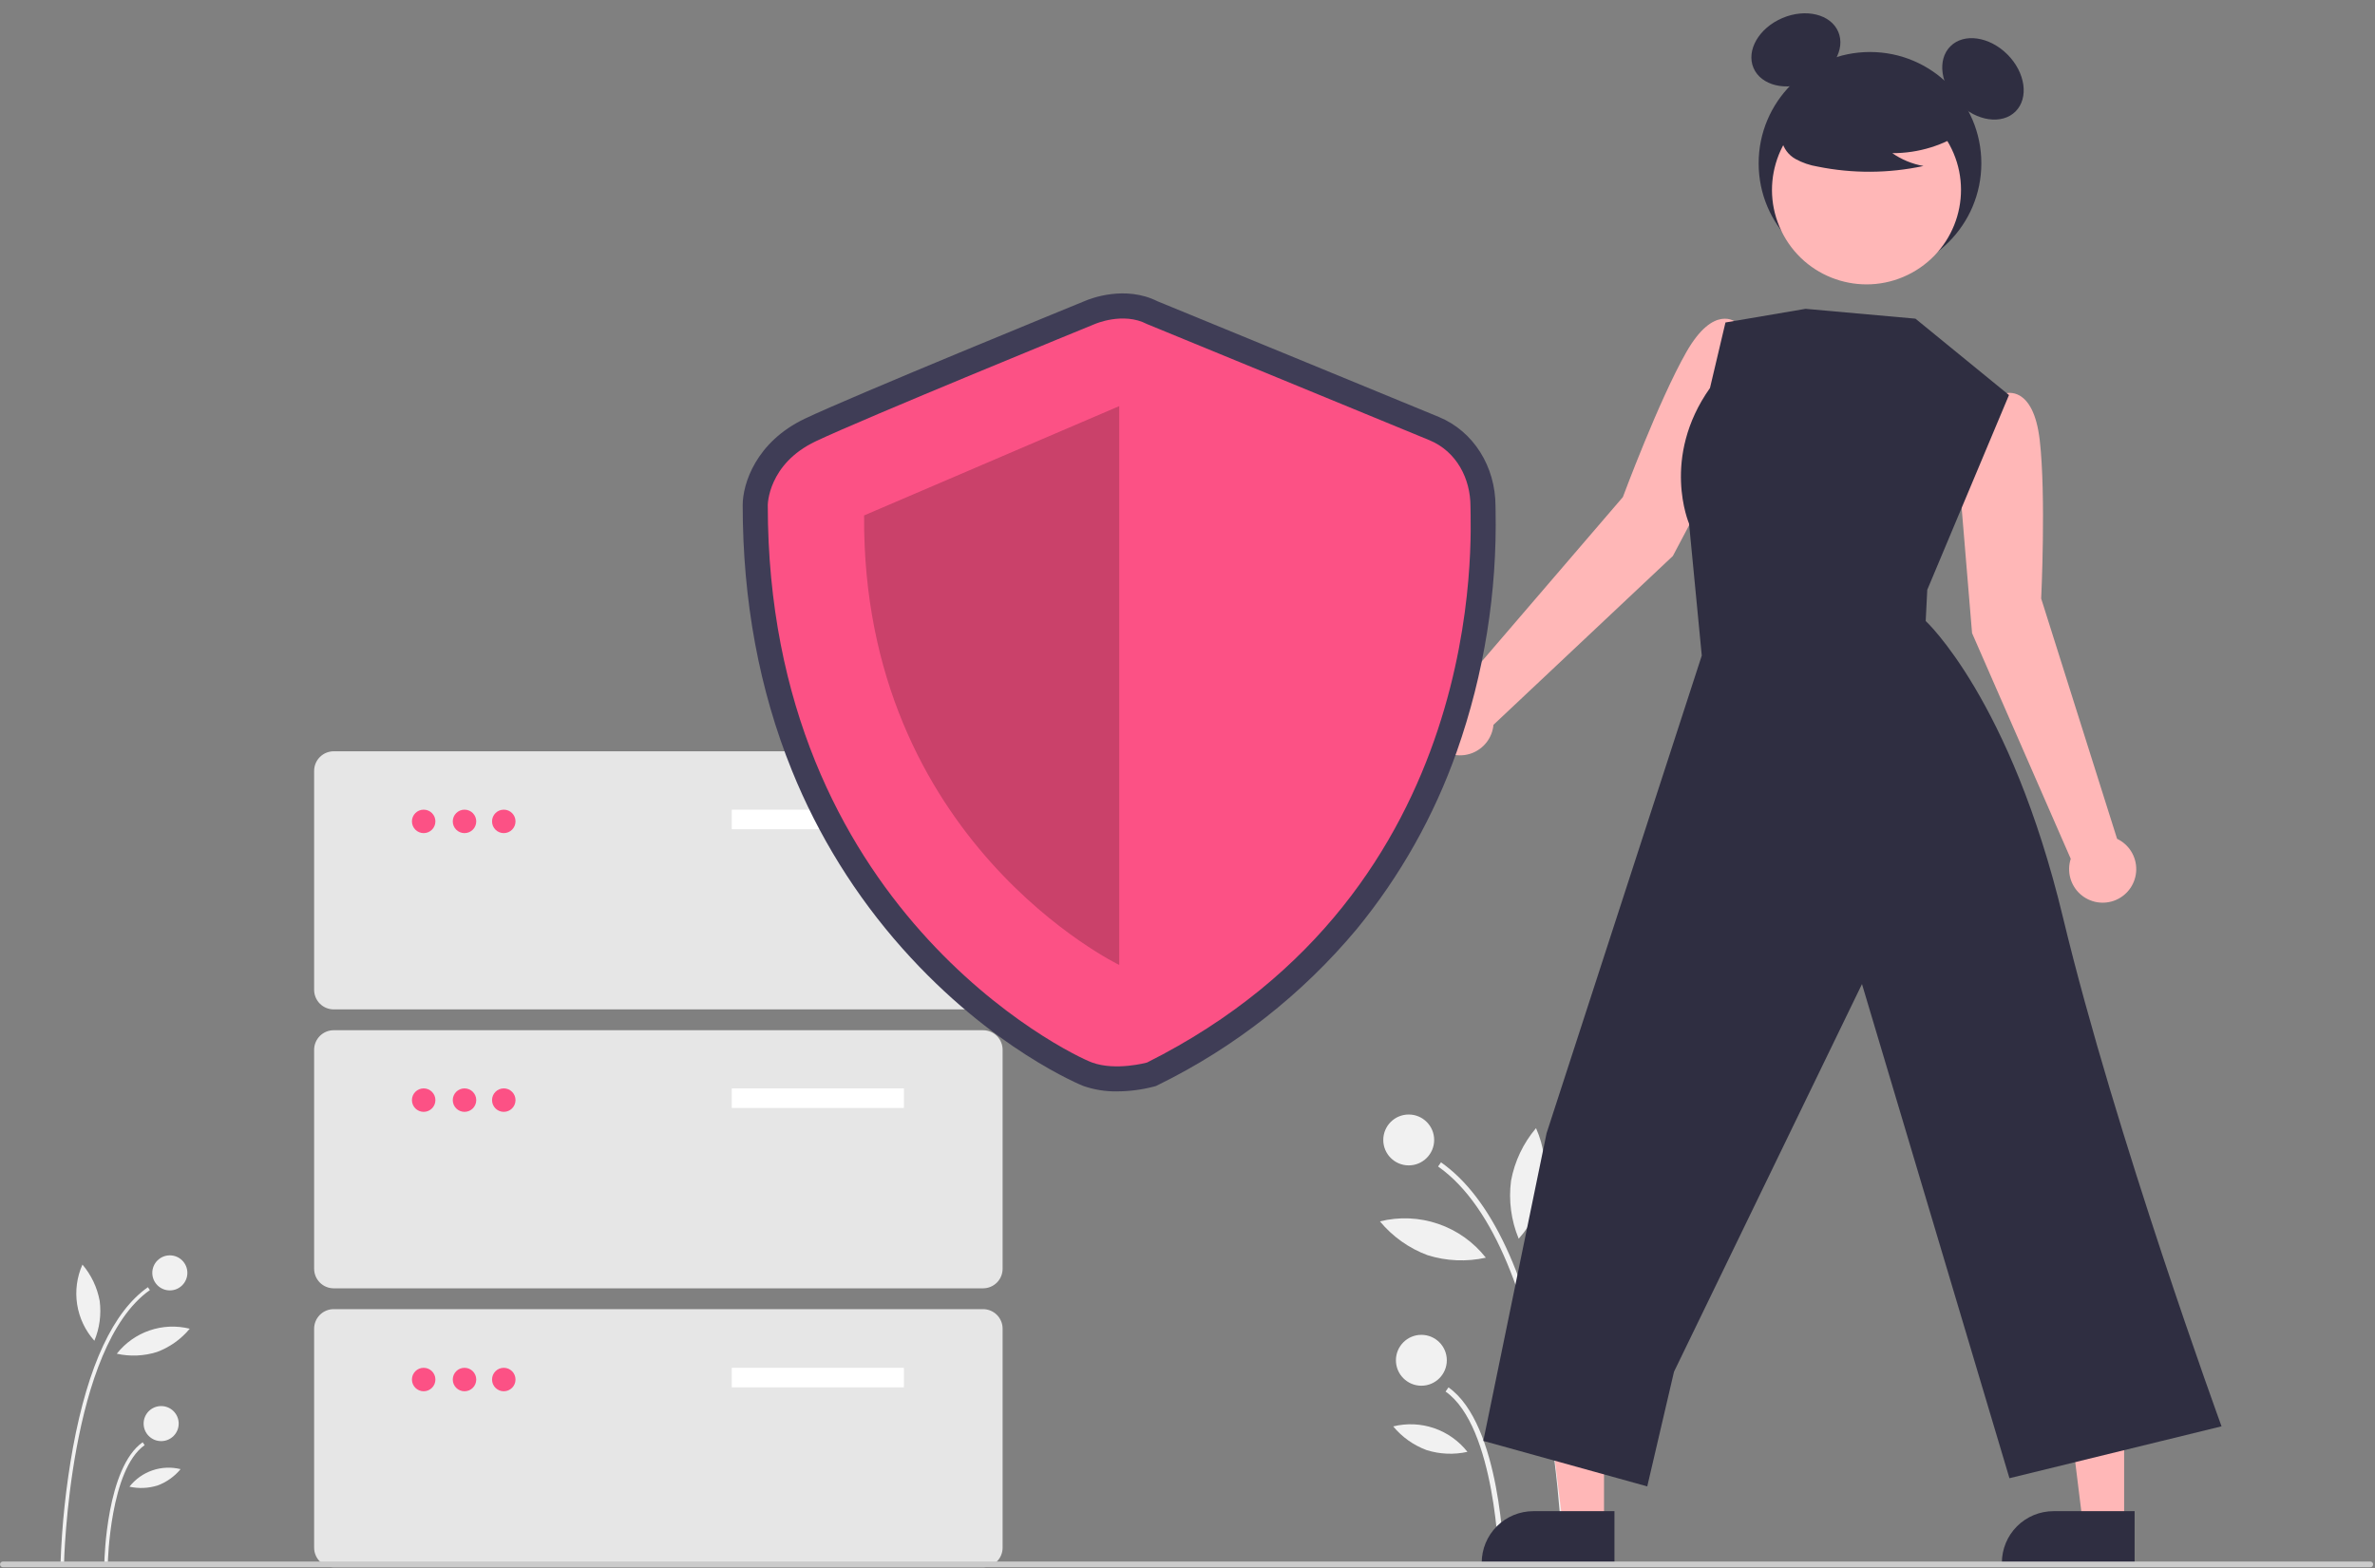
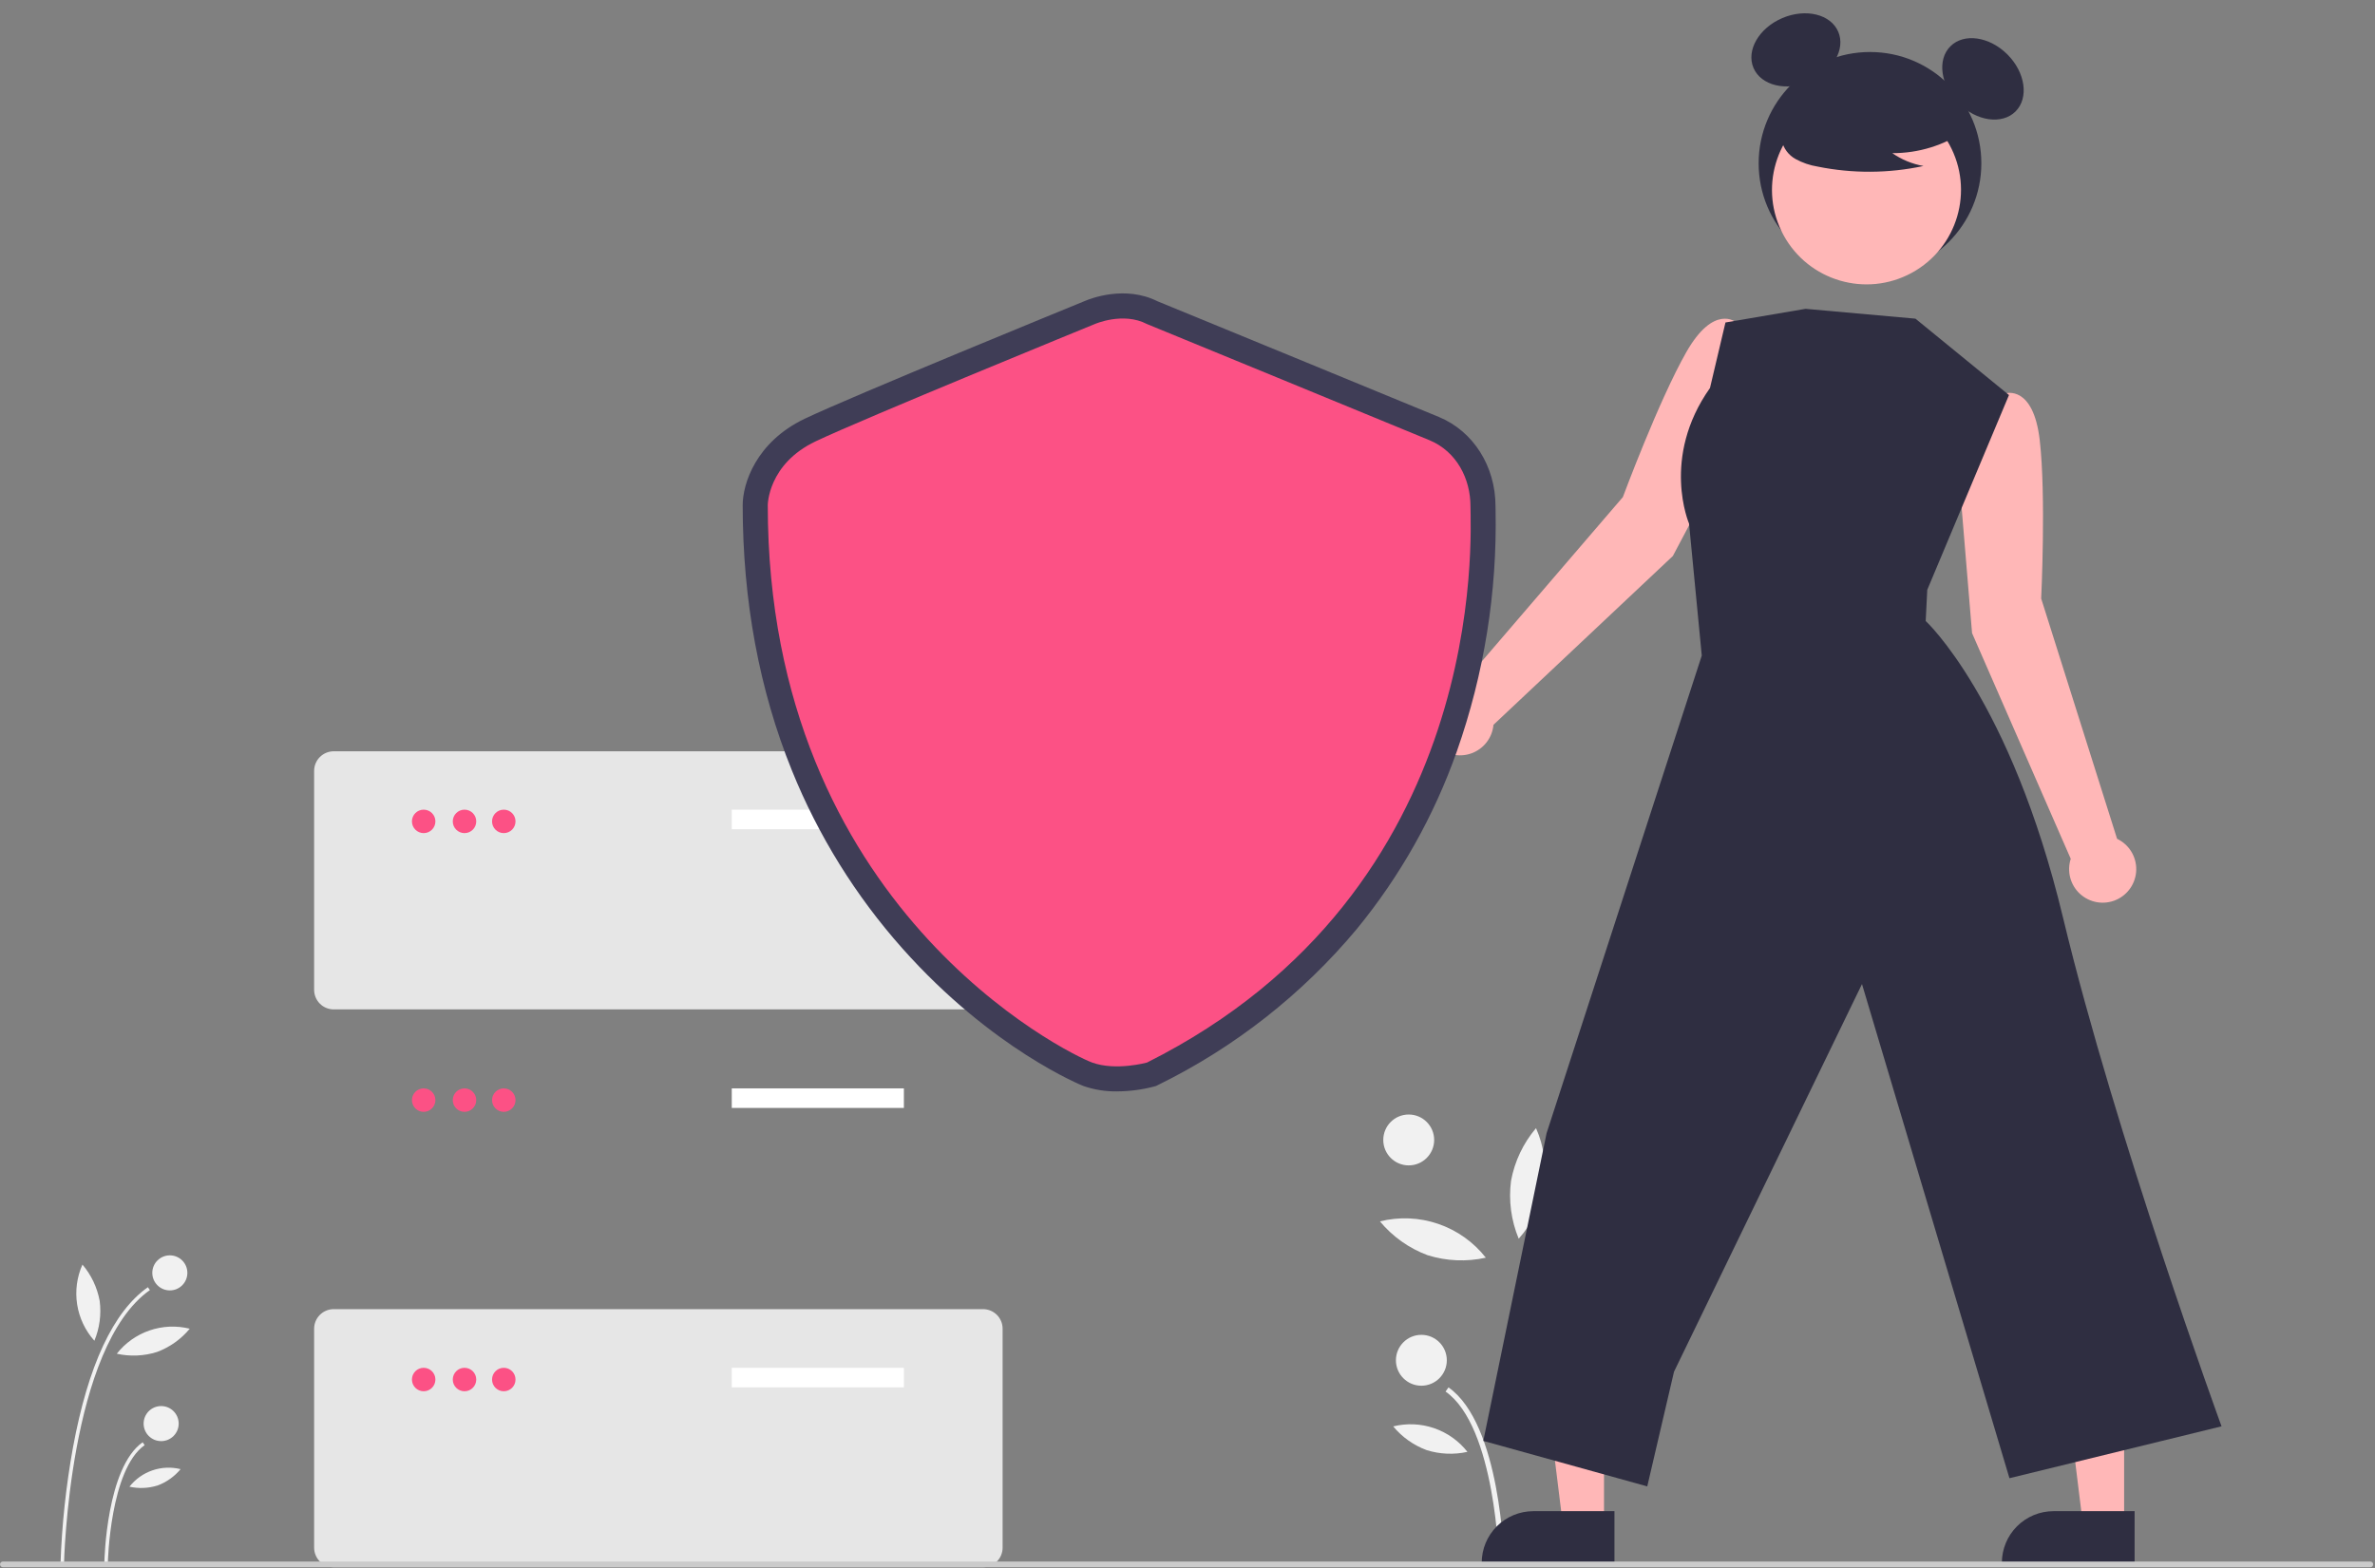
<svg xmlns="http://www.w3.org/2000/svg" width="492" height="325" viewBox="0 0 492 325" fill="none">
  <rect x="0" y="0" width="492" height="325" fill="#808080" stroke="none" />
  <g clip-path="url(#clip0_161_118)">
    <path d="M13.26 324.051L12.534 324.037C12.815 315.961 13.677 307.917 15.112 299.965C18.253 282.94 23.475 271.759 30.634 266.733L31.051 267.327C14.327 279.069 13.268 323.602 13.26 324.051Z" fill="#F1F1F1" />
    <path d="M22.342 323.877L21.616 323.863C21.632 323.063 22.086 304.103 29.548 298.863L29.965 299.457C22.799 304.486 22.342 323.684 22.342 323.877Z" fill="#F1F1F1" />
    <path d="M35.183 267.394C37.189 267.394 38.815 265.768 38.815 263.762C38.815 261.756 37.189 260.13 35.183 260.13C33.177 260.13 31.551 261.756 31.551 263.762C31.551 265.768 33.177 267.394 35.183 267.394Z" fill="#F1F1F1" />
    <path d="M33.385 298.625C35.391 298.625 37.017 296.999 37.017 294.993C37.017 292.987 35.391 291.361 33.385 291.361C31.379 291.361 29.753 292.987 29.753 294.993C29.753 296.999 31.379 298.625 33.385 298.625Z" fill="#F1F1F1" />
    <path d="M20.65 269.57C21.013 272.372 20.634 275.219 19.55 277.828C17.66 275.715 16.421 273.101 15.982 270.3C15.544 267.499 15.925 264.631 17.079 262.042C18.908 264.195 20.14 266.791 20.65 269.57Z" fill="#F1F1F1" />
    <path d="M32.516 280.157C29.821 281.003 26.951 281.127 24.193 280.516C25.944 278.287 28.302 276.611 30.984 275.691C33.666 274.771 36.556 274.647 39.307 275.332C37.505 277.507 35.163 279.171 32.516 280.157V280.157Z" fill="#F1F1F1" />
    <path d="M32.65 307.815C30.761 308.408 28.749 308.495 26.816 308.067C28.043 306.504 29.696 305.329 31.576 304.684C33.456 304.039 35.482 303.952 37.41 304.433C36.147 305.958 34.505 307.124 32.65 307.815V307.815Z" fill="#F1F1F1" />
-     <path d="M323.732 324.052L324.786 324.031C324.378 312.31 323.128 300.633 321.044 289.091C316.485 264.38 308.905 248.151 298.514 240.855L297.909 241.718C322.183 258.763 323.72 323.401 323.732 324.052Z" fill="#F1F1F1" />
    <path d="M310.525 323.799L311.579 323.778C311.556 322.611 310.897 295.096 300.066 287.492L299.461 288.355C309.855 295.653 310.519 323.519 310.525 323.799Z" fill="#F1F1F1" />
    <path d="M291.828 241.488C294.739 241.488 297.099 239.128 297.099 236.217C297.099 233.306 294.739 230.946 291.828 230.946C288.917 230.946 286.557 233.306 286.557 236.217C286.557 239.128 288.917 241.488 291.828 241.488Z" fill="#F1F1F1" />
    <path d="M294.448 287.144C297.359 287.144 299.719 284.784 299.719 281.873C299.719 278.962 297.359 276.602 294.448 276.602C291.537 276.602 289.177 278.962 289.177 281.873C289.177 284.784 291.537 287.144 294.448 287.144Z" fill="#F1F1F1" />
    <path d="M313.021 244.696C312.493 248.762 313.041 252.896 314.612 256.683C317.356 253.616 319.154 249.822 319.79 245.756C320.427 241.691 319.874 237.528 318.199 233.77C315.546 236.896 313.76 240.664 313.02 244.697L313.021 244.696Z" fill="#F1F1F1" />
    <path d="M295.722 260.093C299.634 261.321 303.799 261.501 307.802 260.615C305.261 257.379 301.837 254.946 297.945 253.611C294.053 252.276 289.857 252.095 285.864 253.09C288.48 256.247 291.88 258.662 295.722 260.093Z" fill="#F1F1F1" />
    <path d="M295.524 300.484C298.266 301.345 301.186 301.471 303.991 300.85C302.21 298.582 299.81 296.877 297.082 295.941C294.354 295.006 291.413 294.879 288.614 295.576C290.448 297.789 292.831 299.481 295.524 300.484V300.484Z" fill="#F1F1F1" />
    <path d="M405.838 98.812L408.374 83.296L415.535 81.505C415.535 81.505 421.219 79.754 422.547 91.205C423.875 102.656 422.847 124.028 422.847 124.028L438.57 173.817C439.777 174.391 440.794 175.3 441.498 176.436C442.202 177.573 442.564 178.888 442.539 180.224C442.515 181.561 442.107 182.862 441.362 183.972C440.618 185.082 439.569 185.954 438.341 186.484C437.114 187.013 435.76 187.178 434.442 186.958C433.123 186.738 431.896 186.142 430.907 185.243C429.918 184.344 429.21 183.178 428.866 181.886C428.523 180.595 428.559 179.231 428.97 177.959L408.527 131.189L405.838 98.812Z" fill="#FFB7B7" />
    <path d="M361.735 86.489L365.495 71.223L359.612 66.765C359.612 66.765 355.072 62.923 349.355 72.931C343.638 82.939 336.193 103 336.193 103L302.184 142.617C300.848 142.67 299.556 143.106 298.462 143.875C297.368 144.643 296.519 145.71 296.016 146.949C295.513 148.187 295.378 149.545 295.626 150.858C295.875 152.172 296.496 153.386 297.417 154.355C298.338 155.324 299.519 156.007 300.818 156.323C302.117 156.638 303.479 156.573 304.742 156.134C306.004 155.695 307.114 154.902 307.937 153.848C308.761 152.795 309.263 151.527 309.384 150.196L346.549 115.209L361.735 86.489Z" fill="#FFB7B7" />
    <path d="M332.283 315.921H323.755L319.698 283.026H332.285L332.283 315.921Z" fill="#FFB7B7" />
-     <path d="M334.447 313.14H317.647C314.809 313.14 312.088 314.267 310.081 316.274C308.075 318.281 306.947 321.002 306.947 323.84V324.188H334.447V313.14Z" fill="#2F2E41" />
+     <path d="M334.447 313.14H317.647C314.809 313.14 312.088 314.267 310.081 316.274C308.075 318.281 306.947 321.002 306.947 323.84H334.447V313.14Z" fill="#2F2E41" />
    <path d="M440.029 315.921H431.499L427.442 283.026H440.029V315.921Z" fill="#FFB7B7" />
    <path d="M442.203 313.14H425.403C422.565 313.14 419.844 314.267 417.837 316.274C415.83 318.281 414.703 321.002 414.703 323.84V324.188H442.203V313.14Z" fill="#2F2E41" />
    <path d="M387.384 56.908C400.123 56.908 410.45 46.581 410.45 33.842C410.45 21.103 400.123 10.776 387.384 10.776C374.645 10.776 364.318 21.103 364.318 33.842C364.318 46.581 374.645 56.908 387.384 56.908Z" fill="#2F2E41" />
    <path d="M415.851 11.281C412.124 7.554 406.835 6.798 404.04 9.594C401.244 12.39 401.999 17.678 405.727 21.405C409.454 25.133 414.742 25.888 417.538 23.093C420.334 20.297 419.579 15.009 415.851 11.281Z" fill="#2F2E41" />
    <path d="M380.808 6.582C379.255 2.946 374.066 1.678 369.218 3.748C364.37 5.819 361.699 10.446 363.253 14.082C364.806 17.718 369.995 18.986 374.843 16.915C379.69 14.845 382.361 10.218 380.808 6.582Z" fill="#2F2E41" />
    <path d="M403.836 29.96C398.651 20.474 386.756 16.987 377.27 22.173C367.783 27.359 364.296 39.253 369.482 48.74C374.668 58.227 386.563 61.713 396.049 56.527C405.536 51.341 409.022 39.447 403.836 29.96Z" fill="#FFB7B7" />
    <path d="M407.216 27.035C402.743 30.117 397.433 31.757 392 31.735C393.938 33.079 396.145 33.987 398.467 34.396C391.244 35.945 383.778 35.987 376.537 34.519C374.928 34.261 373.375 33.727 371.946 32.942C371.234 32.544 370.614 32.001 370.126 31.348C369.638 30.695 369.292 29.947 369.112 29.152C368.631 26.403 370.773 23.906 372.998 22.223C376.406 19.685 380.335 17.937 384.501 17.105C388.668 16.272 392.967 16.376 397.088 17.409C399.834 17.961 402.333 19.373 404.223 21.441C405.971 23.602 406.489 26.934 404.823 29.159L407.216 27.035Z" fill="#2F2E41" />
    <path d="M396.801 66.033L416.177 81.857L399.247 122.223L398.924 128.682C398.924 128.682 416.499 144.882 427.373 190.15C438.247 235.418 460.21 295.561 460.21 295.561L416.273 306.31L385.725 203.916L346.783 284.247L341.243 308.007L307.279 298.58L320.387 234.818L352.536 135.844L349.901 108.5C349.901 108.5 344.018 94.852 354.238 80.4L357.444 66.823L374.038 63.994L396.801 66.033Z" fill="#2F2E41" />
    <path d="M69.127 209.165H203.648C204.723 209.164 205.753 208.737 206.512 207.977C207.272 207.218 207.699 206.187 207.7 205.113V159.733C207.699 158.659 207.272 157.629 206.512 156.869C205.752 156.11 204.722 155.682 203.648 155.681H69.127C68.053 155.682 67.023 156.109 66.263 156.869C65.504 157.629 65.076 158.659 65.075 159.733V205.113C65.076 206.187 65.504 207.218 66.263 207.977C67.023 208.737 68.053 209.164 69.127 209.165V209.165Z" fill="#E6E6E6" />
    <path d="M187.248 167.775H151.592V171.827H187.248V167.775Z" fill="white" />
    <path d="M104.362 172.638C105.705 172.638 106.793 171.549 106.793 170.207C106.793 168.864 105.705 167.776 104.362 167.776C103.02 167.776 101.931 168.864 101.931 170.207C101.931 171.549 103.02 172.638 104.362 172.638Z" fill="#FC5185" />
    <path d="M96.227 172.638C97.57 172.638 98.658 171.549 98.658 170.207C98.658 168.864 97.57 167.776 96.227 167.776C94.884 167.776 93.796 168.864 93.796 170.207C93.796 171.549 94.884 172.638 96.227 172.638Z" fill="#FC5185" />
    <path d="M87.766 172.638C89.109 172.638 90.197 171.549 90.197 170.207C90.197 168.864 89.109 167.776 87.766 167.776C86.423 167.776 85.335 168.864 85.335 170.207C85.335 171.549 86.423 172.638 87.766 172.638Z" fill="#FC5185" />
-     <path d="M69.127 266.963H203.648C204.722 266.962 205.752 266.534 206.512 265.775C207.272 265.015 207.699 263.985 207.7 262.911V217.531C207.699 216.457 207.272 215.427 206.512 214.667C205.753 213.907 204.723 213.48 203.648 213.479H69.127C68.053 213.48 67.023 213.907 66.263 214.667C65.504 215.427 65.076 216.457 65.075 217.531V262.916C65.078 263.989 65.505 265.018 66.265 265.777C67.025 266.535 68.054 266.962 69.127 266.963Z" fill="#E6E6E6" />
    <path d="M187.248 225.531H151.592V229.583H187.248V225.531Z" fill="white" />
    <path d="M104.362 230.395C105.705 230.395 106.793 229.307 106.793 227.964C106.793 226.622 105.705 225.533 104.362 225.533C103.02 225.533 101.931 226.622 101.931 227.964C101.931 229.307 103.02 230.395 104.362 230.395Z" fill="#FC5185" />
    <path d="M96.227 230.395C97.57 230.395 98.658 229.307 98.658 227.964C98.658 226.622 97.57 225.533 96.227 225.533C94.884 225.533 93.796 226.622 93.796 227.964C93.796 229.307 94.884 230.395 96.227 230.395Z" fill="#FC5185" />
    <path d="M87.766 230.395C89.109 230.395 90.197 229.307 90.197 227.964C90.197 226.622 89.109 225.533 87.766 225.533C86.423 225.533 85.335 226.622 85.335 227.964C85.335 229.307 86.423 230.395 87.766 230.395Z" fill="#FC5185" />
    <path d="M69.127 324.76H203.648C204.722 324.759 205.752 324.331 206.512 323.572C207.272 322.812 207.699 321.782 207.7 320.708V275.328C207.699 274.254 207.272 273.224 206.512 272.464C205.752 271.705 204.722 271.277 203.648 271.276H69.127C68.053 271.277 67.023 271.705 66.263 272.464C65.504 273.224 65.076 274.254 65.075 275.328V320.708C65.076 321.782 65.504 322.812 66.263 323.572C67.023 324.332 68.053 324.759 69.127 324.76V324.76Z" fill="#E6E6E6" />
    <path d="M187.248 283.432H151.592V287.484H187.248V283.432Z" fill="white" />
    <path d="M104.362 288.294C105.705 288.294 106.793 287.206 106.793 285.863C106.793 284.521 105.705 283.432 104.362 283.432C103.02 283.432 101.931 284.521 101.931 285.863C101.931 287.206 103.02 288.294 104.362 288.294Z" fill="#FC5185" />
    <path d="M96.227 288.294C97.57 288.294 98.658 287.206 98.658 285.863C98.658 284.521 97.57 283.432 96.227 283.432C94.884 283.432 93.796 284.521 93.796 285.863C93.796 287.206 94.884 288.294 96.227 288.294Z" fill="#FC5185" />
    <path d="M87.766 288.294C89.109 288.294 90.197 287.206 90.197 285.863C90.197 284.521 89.109 283.432 87.766 283.432C86.423 283.432 85.335 284.521 85.335 285.863C85.335 287.206 86.423 288.294 87.766 288.294Z" fill="#FC5185" />
    <path d="M231.403 226.152C233.965 226.144 236.516 225.814 238.996 225.17L239.485 225.035L239.938 224.808C255.748 217.048 269.752 206.055 281.044 192.54C290.053 181.556 297.076 169.084 301.799 155.686C307.446 139.645 310.163 122.719 309.82 105.717C309.813 105.36 309.807 105.085 309.807 104.895C309.807 96.63 305.219 89.378 298.119 86.42C292.685 84.156 243.347 63.891 239.782 62.426C233.068 59.062 225.906 61.87 224.76 62.361C222.189 63.412 176.579 82.067 166.723 86.761C156.565 91.598 153.855 100.288 153.855 104.661C153.855 124.454 157.283 142.952 164.044 159.642C169.504 173.151 177.242 185.622 186.922 196.513C205.598 217.531 224.28 224.981 224.46 225.047C226.692 225.815 229.041 226.191 231.402 226.156L231.403 226.152ZM235.797 215.27C234.177 215.633 230.448 216.178 228.018 215.291C224.93 214.165 209.295 206.057 194.683 189.614C174.495 166.896 164.252 138.337 164.237 104.731C164.273 104.05 164.757 99.194 171.187 96.131C180.852 91.531 228.26 72.143 228.738 71.948L228.869 71.892C229.863 71.476 233.024 70.599 235.204 71.741L235.64 71.941C236.168 72.158 288.54 93.669 294.127 95.996C298.034 97.624 299.427 101.657 299.427 104.889C299.427 105.125 299.433 105.469 299.442 105.913C299.887 128.912 294.566 185.498 235.796 215.269L235.797 215.27Z" fill="#3F3D56" />
    <path d="M237.615 67.153C237.615 67.153 290.464 88.859 296.127 91.218C301.79 93.577 304.621 99.24 304.621 104.902C304.621 110.564 308.868 184.451 237.616 220.176C237.616 220.176 231.149 221.965 226.243 220.176C221.337 218.387 159.05 188.187 159.05 104.667C159.05 104.667 159.05 96.173 168.959 91.455C178.868 86.737 226.777 67.155 226.777 67.155C226.777 67.155 232.66 64.558 237.615 67.153Z" fill="#FC5185" />
-     <path opacity="0.2" d="M231.856 84.157V199.951C231.856 199.951 178.535 174.284 179.007 106.807L231.856 84.157Z" fill="black" />
    <path d="M0.6 324.76H491.028C491.185 324.76 491.336 324.698 491.447 324.587C491.558 324.475 491.621 324.325 491.621 324.167C491.621 324.01 491.558 323.859 491.447 323.748C491.336 323.637 491.185 323.574 491.028 323.574H0.6C0.443 323.574 0.292 323.637 0.181 323.748C0.069 323.859 0.007 324.01 0.007 324.167C0.007 324.325 0.069 324.475 0.181 324.587C0.292 324.698 0.443 324.76 0.6 324.76V324.76Z" fill="#CBCBCB" />
  </g>
  <defs>
    <clipPath id="clip0_161_118">
      <rect width="491.623" height="324.76" fill="white" />
    </clipPath>
  </defs>
</svg>